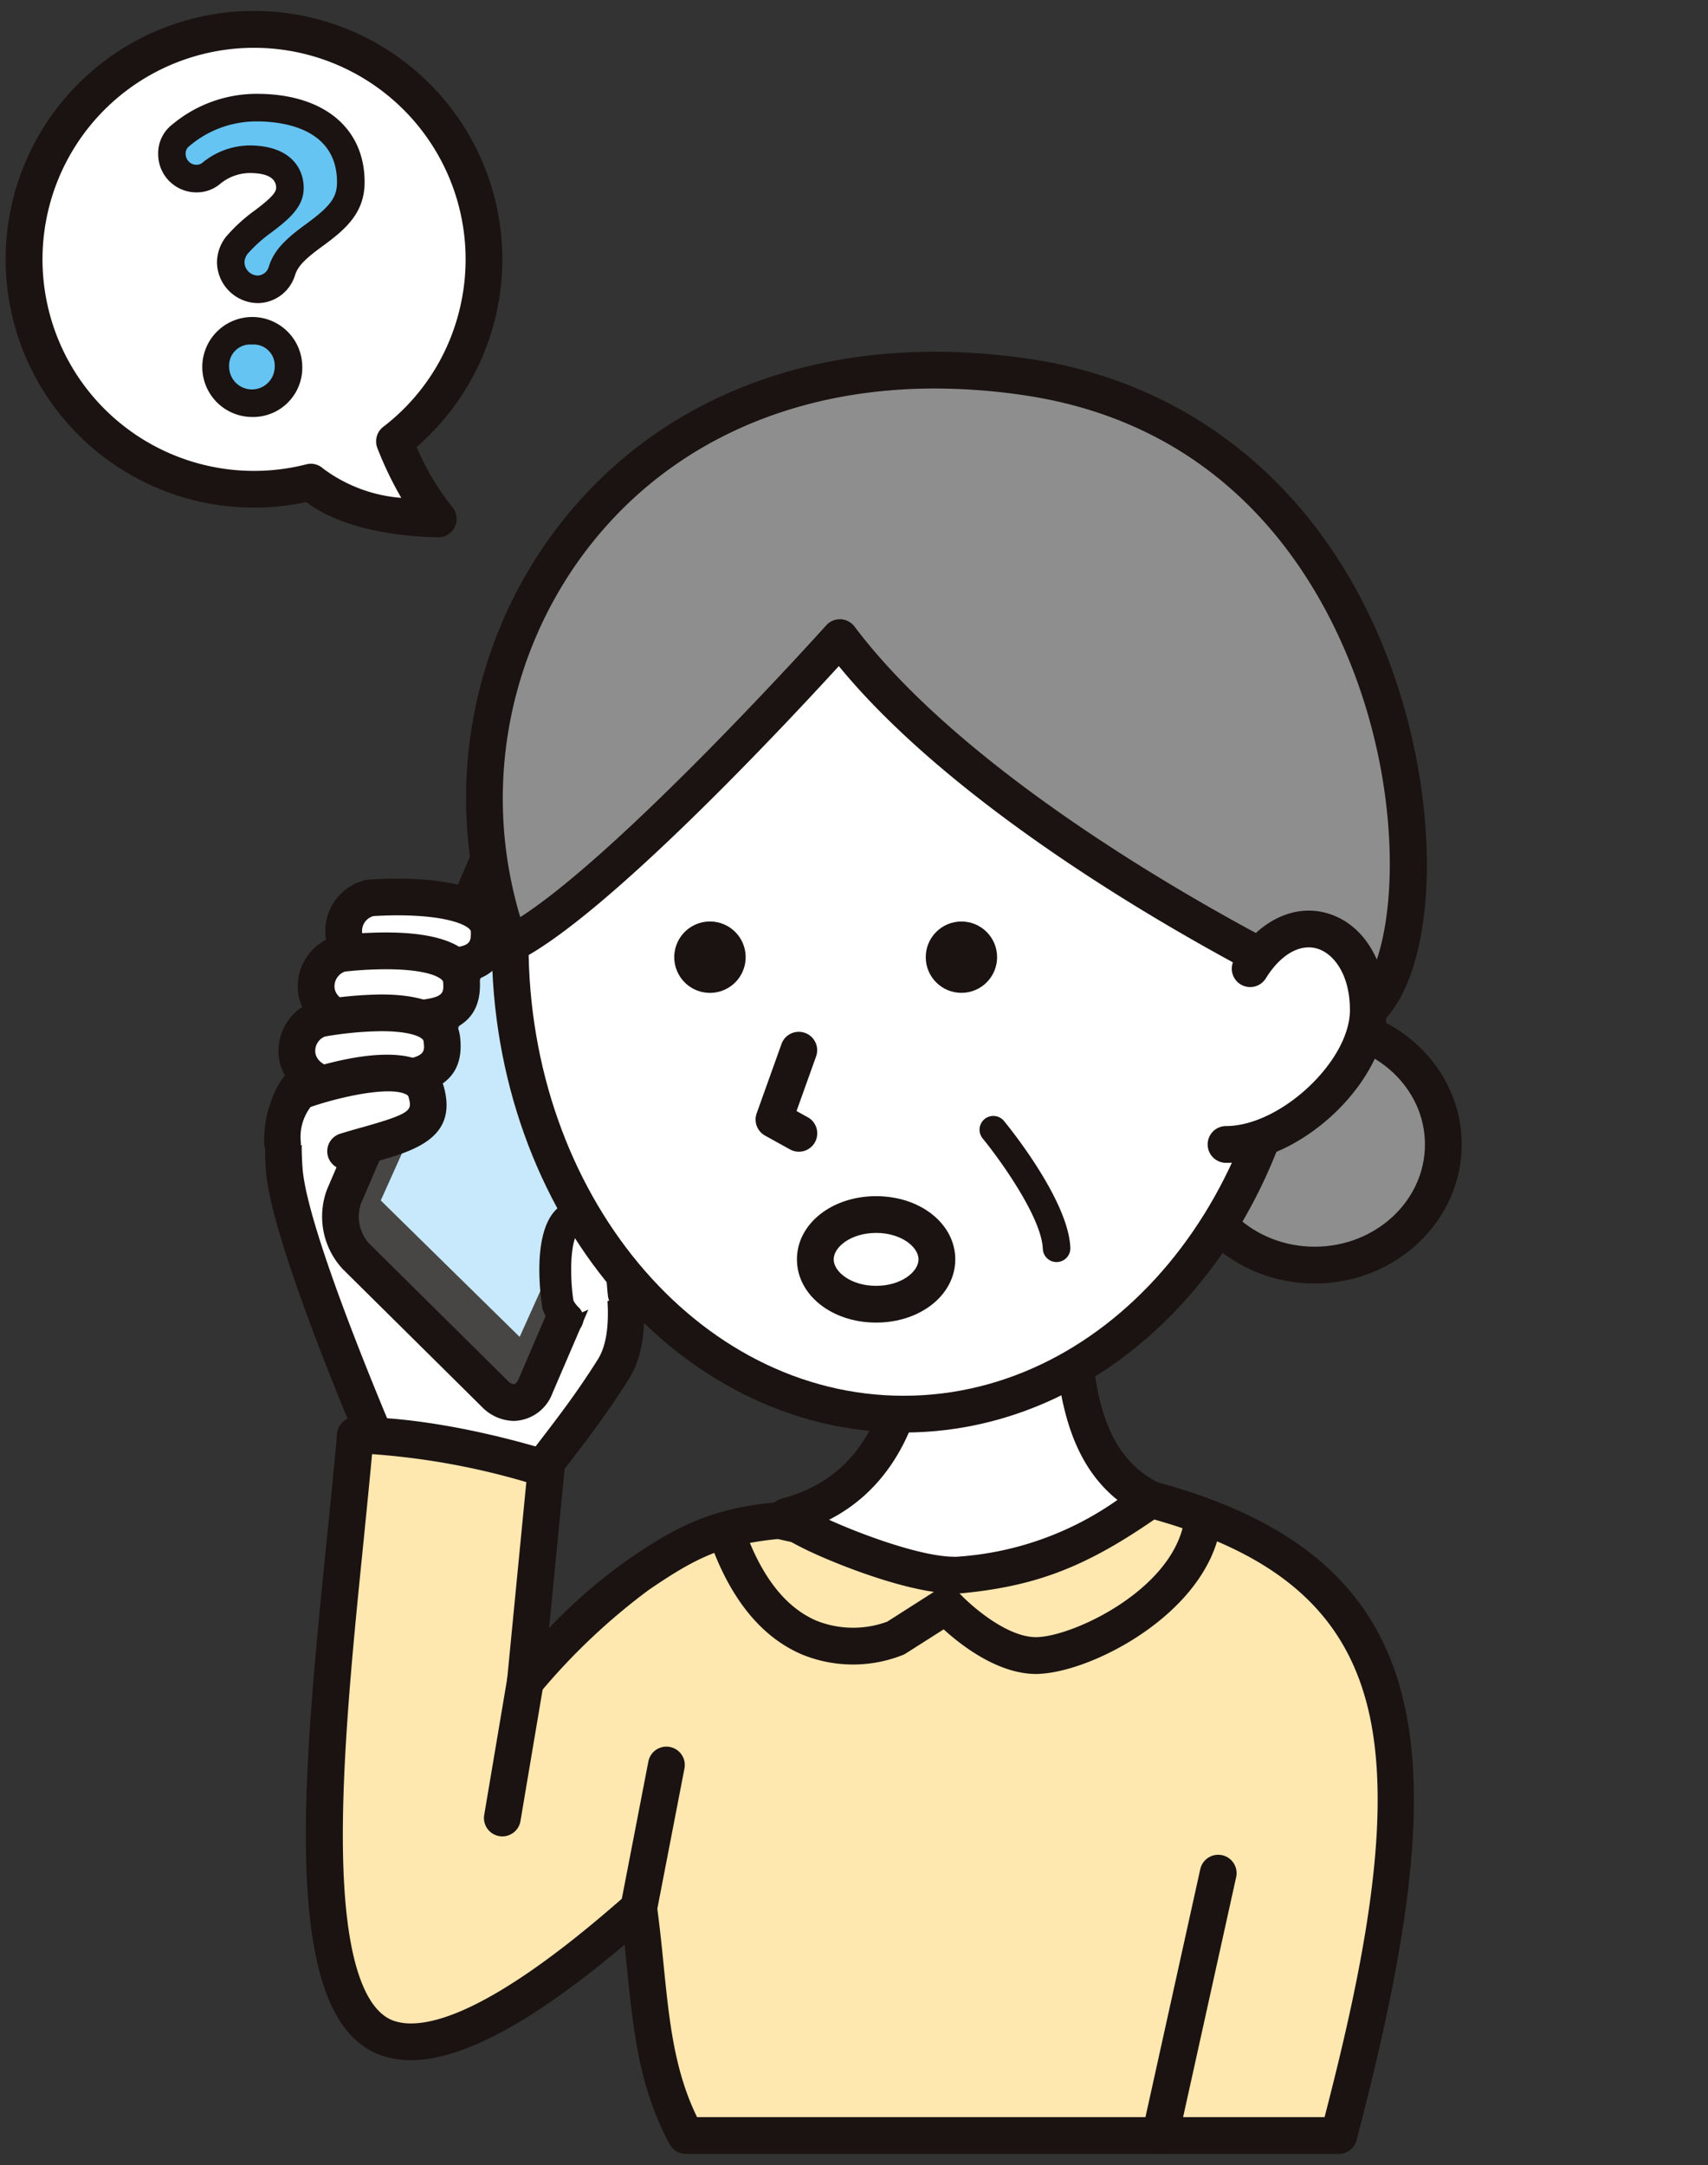
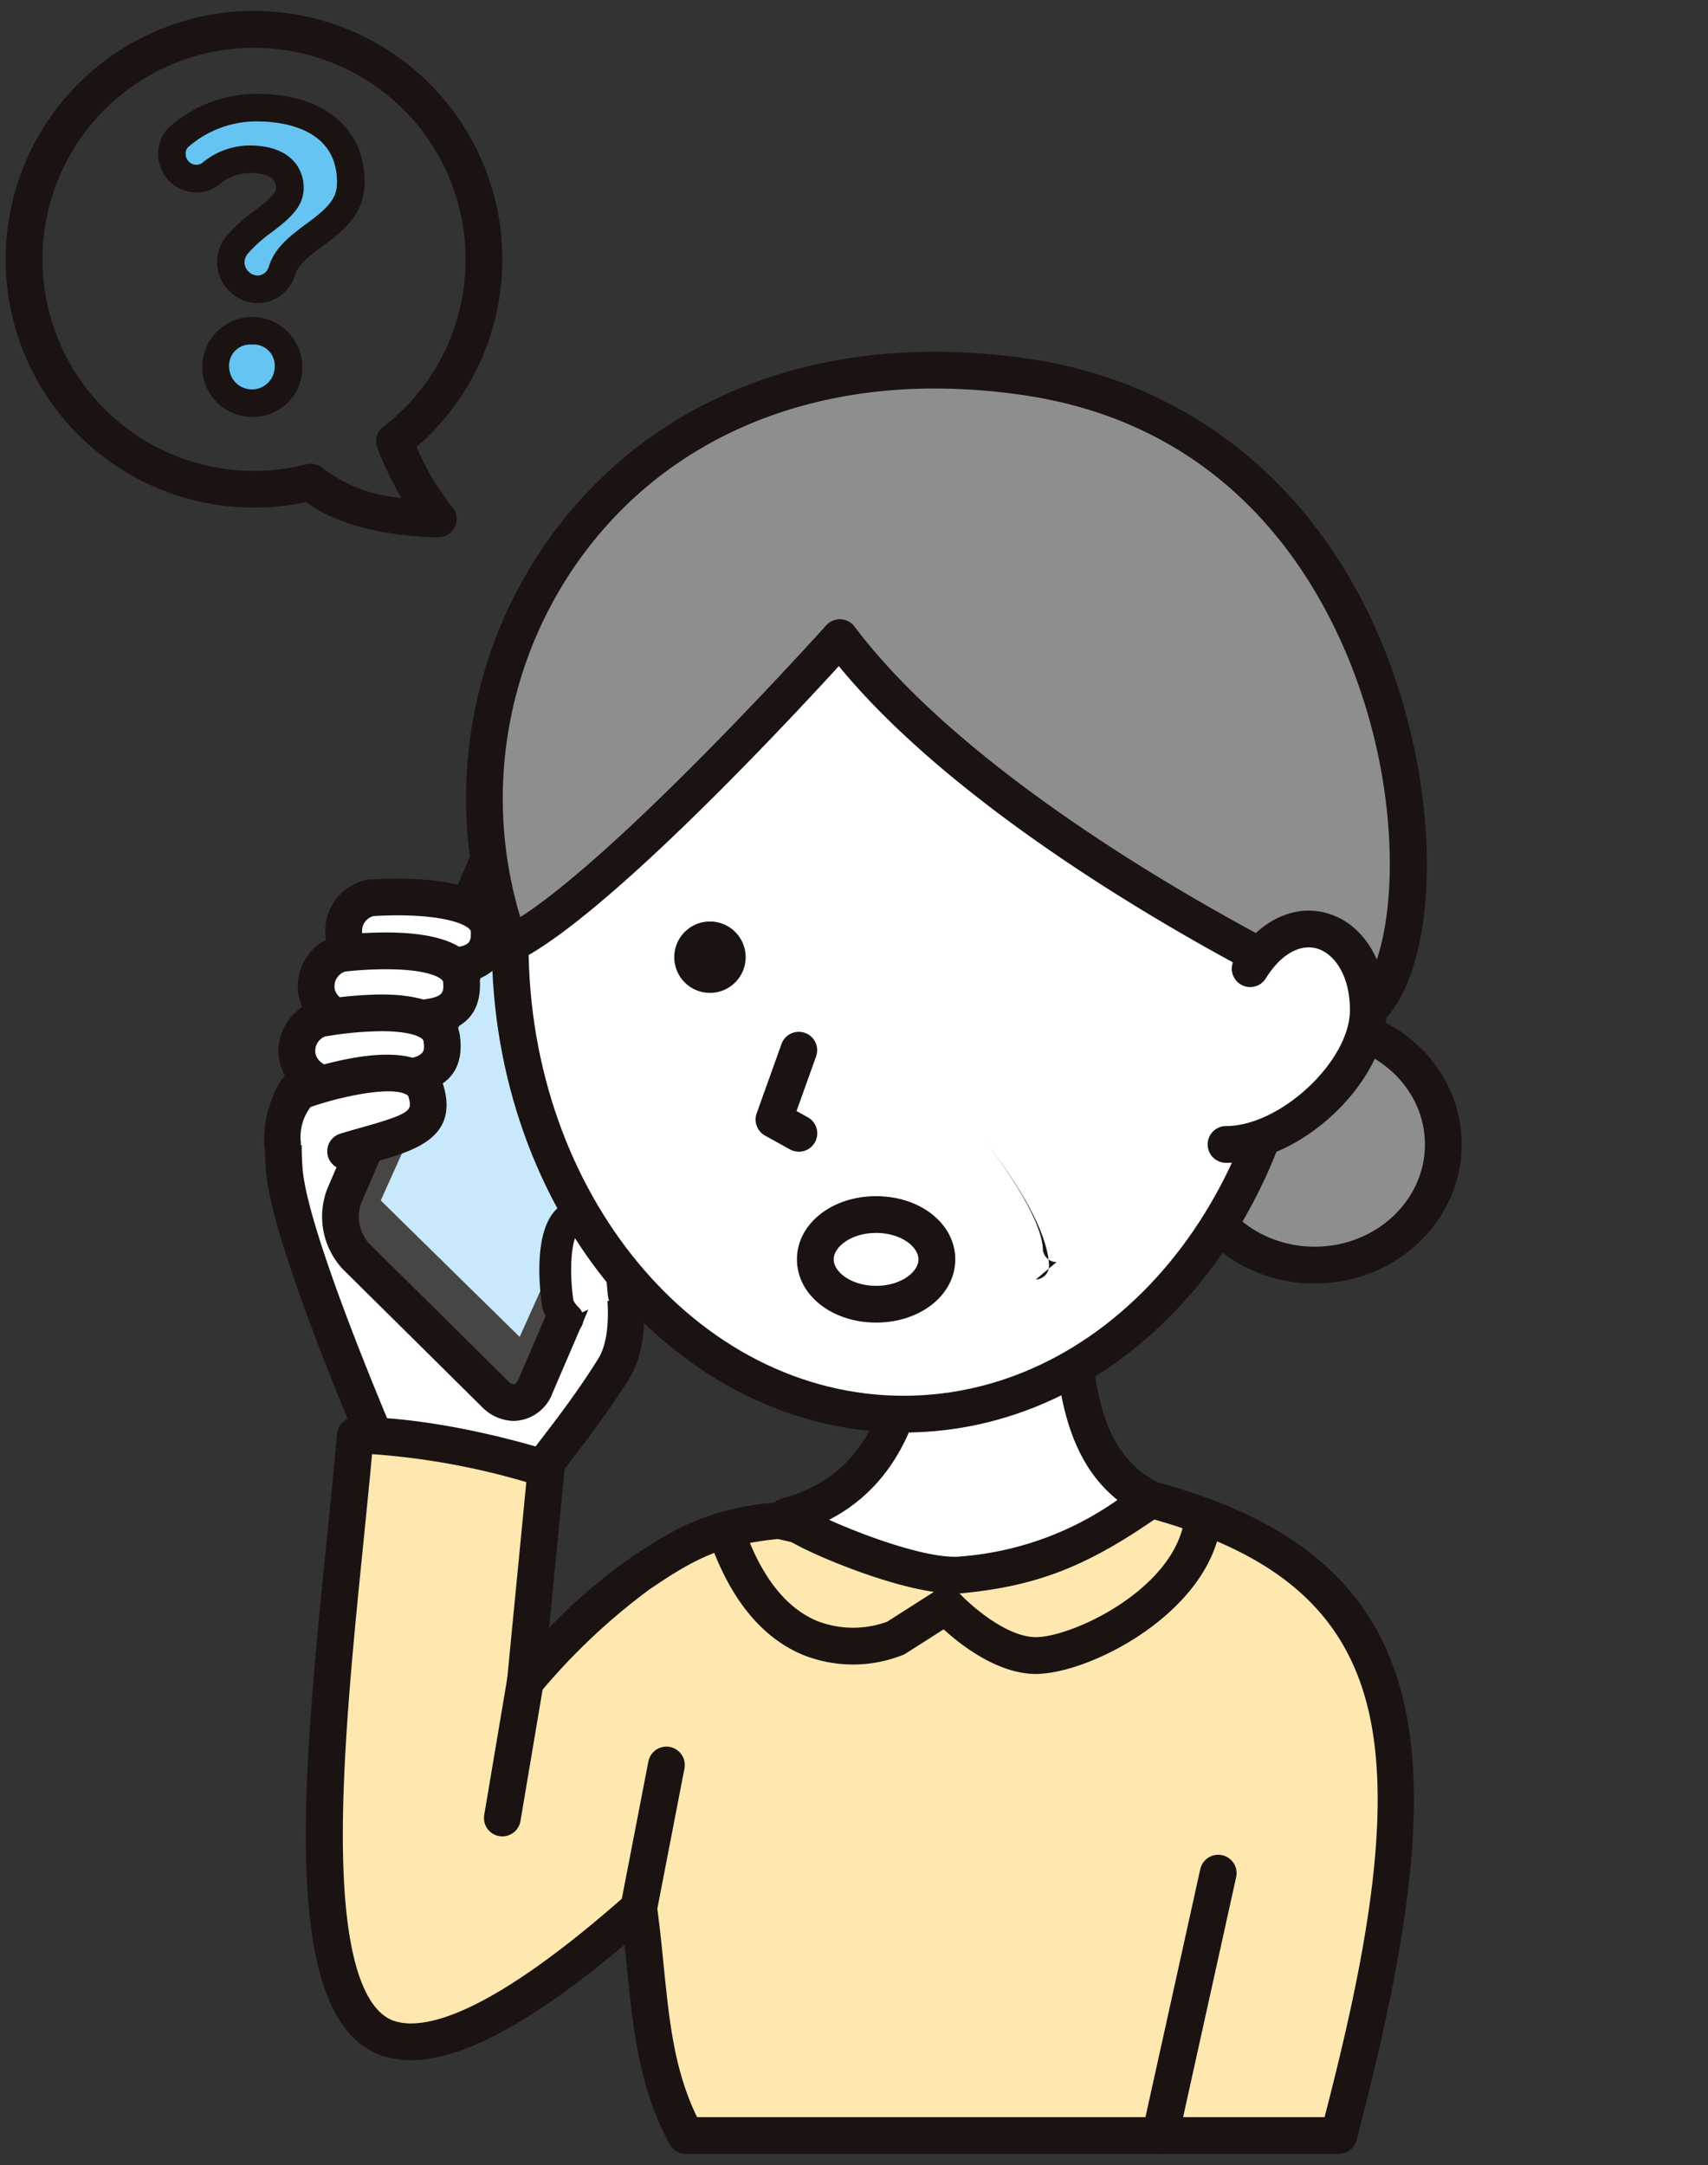
<svg xmlns="http://www.w3.org/2000/svg" width="142" height="180" viewBox="0 0 142 180">
  <rect x="0" y="0" width="142" height="180" fill="#333333" stroke="none" />
  <g id="illust-solicitation-02" transform="translate(-452.804 -122.057)">
    <rect id="長方形_105" data-name="長方形 105" width="142" height="180" transform="translate(452.804 122.057)" opacity="0.001" />
    <g id="グループ_46" data-name="グループ 46" transform="translate(474.765 151.303)">
      <g id="グループ_30" data-name="グループ 30" transform="translate(0.077 48.796)">
        <path id="パス_58" data-name="パス 58" d="M507.525,320.324s-8.4-19.14-8.839-25.282c-.715-9.936,4.494-7.184,6.912-10.825s9.193-9.847,11.926-5.077,12.864,25.649,8.535,32.524-8.469,10.441-8.535,13.243-9.235,0-9.235,0Z" transform="translate(-497.092 -275.88)" fill="#fff" />
        <path id="パス_59" data-name="パス 59" d="M513.628,326.208a31.04,31.04,0,0,1-7.257-1.311,1.529,1.529,0,0,1-1.06-1.21l-.732-4.4c-.9-2.07-8.45-19.528-8.888-25.61-.512-7.116,1.866-8.791,4.788-10.114a4.976,4.976,0,0,0,2.375-1.666c1.925-2.9,6.454-7.492,10.413-7.492a4.559,4.559,0,0,1,4.11,2.5c.143.25,13.94,25.463,8.5,34.1-1.78,2.829-3.546,5.13-4.964,6.979-1.849,2.409-3.308,4.312-3.337,5.487C517.56,324.295,517.136,326.208,513.628,326.208Zm-5.463-3.979a24.669,24.669,0,0,0,5.463.924,4.018,4.018,0,0,0,.916-.082c.2-2.061,1.79-4.132,3.947-6.945,1.452-1.892,3.1-4.037,4.8-6.746,1.548-2.457.919-8.045-1.769-15.733a104.417,104.417,0,0,0-6.8-15.218,1.555,1.555,0,0,0-1.46-.965c-2.352,0-6.168,3.569-7.868,6.128a7.823,7.823,0,0,1-3.66,2.758c-1.974.894-3.4,1.541-3,7.111.419,5.811,8.632,24.59,8.715,24.779a1.524,1.524,0,0,1,.107.363Z" transform="translate(-495.621 -274.408)" fill="#1a1311" />
      </g>
      <g id="グループ_31" data-name="グループ 31" transform="translate(3.465 88.562)">
        <path id="パス_60" data-name="パス 60" d="M574.015,360.825c-25.322,3.044-24.538,3.022-30.94,1.746-5.223.476-7.822,1.9-11.639,4.493a53.827,53.827,0,0,0-9.424,8.905l1.726-17.69s-8.543-2.787-15.861-2.786c-1.666,18.955-6.052,47.306,2.785,50.148,5.534,1.78,14.839-5.63,20.774-10.822.959,7.044.783,13.114,3.921,18.887H589.64C597.712,382.871,597.356,367.116,574.015,360.825Z" transform="translate(-503.763 -353.965)" fill="#ffe7b0" />
        <path id="パス_61" data-name="パス 61" d="M588.15,413.762H533.867a1.528,1.528,0,0,1-1.342-.8c-2.541-4.677-3.031-9.5-3.549-14.616q-.1-.975-.2-1.977c-5.428,4.561-12.391,9.6-17.767,9.6a7.477,7.477,0,0,1-2.3-.344c-8.754-2.815-6.677-23.334-4.67-43.178.306-3.017.594-5.866.831-8.558a1.527,1.527,0,0,1,1.521-1.394c7.48,0,15.979,2.744,16.337,2.861a1.527,1.527,0,0,1,1.046,1.6l-1.276,13.082a44.942,44.942,0,0,1,6.594-5.709c3.721-2.527,6.592-4.225,12.36-4.751a1.562,1.562,0,0,1,.438.024l.4.08a24.878,24.878,0,0,0,5.583.7c3.289,0,8.757-.658,21.969-2.247l2.5-.3a1.557,1.557,0,0,1,.58.042c24.508,6.6,24.855,23.617,16.707,54.743A1.528,1.528,0,0,1,588.15,413.762ZM534.8,410.706H586.97c3.187-12.325,5.74-24.839,3.66-33.77-1.894-8.134-7.518-13.087-18.218-16.03l-2.206.265c-13.727,1.652-18.862,2.269-22.334,2.269a27.9,27.9,0,0,1-6.182-.762l-.185-.037c-4.73.462-7.014,1.71-10.7,4.215a52.562,52.562,0,0,0-9.1,8.609,1.528,1.528,0,0,1-2.7-1.116l1.6-16.442a60.338,60.338,0,0,0-12.826-2.324c-.21,2.283-.452,4.67-.7,7.171-.885,8.746-1.889,18.659-1.707,26.409.238,10.142,2.455,12.968,4.272,13.552a4.457,4.457,0,0,0,1.363.2c5.69,0,14.907-8.064,17.936-10.714a1.528,1.528,0,0,1,2.52.944c.231,1.693.4,3.322.555,4.9C532.49,402.723,532.9,406.81,534.8,410.706Z" transform="translate(-502.273 -352.493)" fill="#1a1311" />
      </g>
      <g id="グループ_32" data-name="グループ 32" transform="translate(4.812 32.914)">
        <path id="パス_62" data-name="パス 62" d="M522.06,299.194l-15.918-15.762,17.192-40.02,15.917,15.763Z" transform="translate(-505.519 -243.316)" fill="#474645" />
        <path id="パス_63" data-name="パス 63" d="M526.22,297.6l-13.962-13.827,16.054-36.713,13.962,13.828Z" transform="translate(-508.52 -245.108)" fill="#474645" />
        <path id="パス_64" data-name="パス 64" d="M526.054,295.085l-11.548-11.344L530.1,249.072l11.549,11.344Z" transform="translate(-509.623 -246.093)" fill="#c8e9fb" />
        <path id="パス_65" data-name="パス 65" d="M520.852,299.2a3.791,3.791,0,0,1-2.645-1.17l-11.559-11.446a6.414,6.414,0,0,1-1.3-6.668l14.767-34.38a3.525,3.525,0,0,1,3.226-2.313,3.793,3.793,0,0,1,2.646,1.17l11.557,11.447a6.416,6.416,0,0,1,1.3,6.668l-14.767,34.38A3.526,3.526,0,0,1,520.852,299.2Zm2.492-52.922c-.13,0-.3.186-.418.464l-14.768,34.381a3.359,3.359,0,0,0,.641,3.29l11.558,11.446a.832.832,0,0,0,.5.286c.131,0,.3-.186.418-.464L536.036,261.3a3.361,3.361,0,0,0-.64-3.291l-11.558-11.447A.833.833,0,0,0,523.344,246.279Z" transform="translate(-504.918 -243.223)" fill="#1a1311" />
      </g>
      <path id="パス_66" data-name="パス 66" d="M555.14,421.256a1.547,1.547,0,0,1-.291-.029,1.527,1.527,0,0,1-1.21-1.79l2.311-11.948a1.528,1.528,0,0,1,3,.579l-2.311,11.948A1.529,1.529,0,0,1,555.14,421.256Z" transform="translate(-524.001 -290.311)" fill="#1a1311" />
      <path id="パス_67" data-name="パス 67" d="M532.883,407.093a1.566,1.566,0,0,1-.256-.021,1.527,1.527,0,0,1-1.252-1.76l1.911-11.339a1.528,1.528,0,1,1,3.013.508l-1.911,11.338A1.528,1.528,0,0,1,532.883,407.093Z" transform="translate(-513.079 -283.661)" fill="#1a1311" />
      <g id="グループ_33" data-name="グループ 33" transform="translate(5.077 43.803)">
        <path id="パス_68" data-name="パス 68" d="M510.608,267.682s9.922-.808,9.94,2.8c.016,3.433-3.022,2.863-7.752,3.024C507.717,273.677,507.211,268.733,510.608,267.682Z" transform="translate(-506.913 -266.076)" fill="#fff" />
        <path id="パス_69" data-name="パス 69" d="M511.063,273.563c-3.433,0-5.273-2.012-5.575-4.006a4.351,4.351,0,0,1,3.2-4.806,1.525,1.525,0,0,1,.328-.063c.041,0,1.028-.082,2.386-.082,4.189,0,9.187.762,9.2,4.394.021,4.437-3.845,4.482-7.254,4.521-.618.007-1.276.015-1.972.039C511.27,273.561,511.166,273.563,511.063,273.563Zm-1.623-5.843a1.283,1.283,0,0,0-.93,1.381c.135.9,1.227,1.456,2.76,1.4.722-.024,1.4-.033,2.042-.041,4.242-.048,4.24-.317,4.235-1.45,0-.361-1.462-1.354-6.149-1.354C510.493,267.66,509.764,267.7,509.44,267.719Z" transform="translate(-505.439 -264.604)" fill="#1a1311" />
      </g>
      <g id="グループ_34" data-name="グループ 34" transform="translate(2.783 48.279)">
        <path id="パス_70" data-name="パス 70" d="M505.967,276.624s9.867-1.3,10.066,2.295c.188,3.427-2.873,3.011-7.589,3.41C503.379,282.757,502.626,277.844,505.967,276.624Z" transform="translate(-502.408 -274.866)" fill="#fff" />
        <path id="パス_71" data-name="パス 71" d="M506.361,282.411c-3.235,0-5.023-1.927-5.362-3.837a4.376,4.376,0,0,1,2.97-4.857,1.594,1.594,0,0,1,.324-.079,33.817,33.817,0,0,1,3.978-.243c5.039,0,7.668,1.335,7.813,3.968.243,4.429-3.614,4.668-7.018,4.879-.616.039-1.273.079-1.967.138C506.844,282.4,506.6,282.411,506.361,282.411Zm-1.486-5.766a1.3,1.3,0,0,0-.866,1.4c.112.634.789,1.313,2.352,1.313.154,0,.315-.007.481-.021.718-.061,1.4-.1,2.037-.143,4.232-.262,4.216-.531,4.155-1.661-.019-.352-1.21-1.081-4.762-1.081A31.8,31.8,0,0,0,504.875,276.645Z" transform="translate(-500.934 -273.394)" fill="#1a1311" />
      </g>
      <g id="グループ_35" data-name="グループ 35" transform="translate(1.184 53.433)">
        <path id="パス_72" data-name="パス 72" d="M502.668,287.017s9.769-1.9,10.185,1.681c.4,3.409-2.686,3.179-7.369,3.863C500.457,293.295,499.406,288.438,502.668,287.017Z" transform="translate(-499.268 -284.986)" fill="#fff" />
        <path id="パス_73" data-name="パス 73" d="M503.018,292.692c-3.229,0-4.784-1.963-5.134-3.644a4.351,4.351,0,0,1,2.7-4.9,1.556,1.556,0,0,1,.319-.1,32.42,32.42,0,0,1,5.45-.531c5.07,0,6.357,1.923,6.545,3.536.511,4.406-3.325,4.878-6.71,5.294-.613.075-1.266.155-1.955.256A8.412,8.412,0,0,1,503.018,292.692Zm-1.355-5.68a1.287,1.287,0,0,0-.788,1.412c.122.586.749,1.212,2.143,1.212a5.445,5.445,0,0,0,.771-.059c.714-.1,1.391-.188,2.024-.266,4.21-.518,4.179-.785,4.048-1.91-.038-.321-1.024-.832-3.51-.832A29.355,29.355,0,0,0,501.663,287.012Z" transform="translate(-497.793 -283.514)" fill="#1a1311" />
      </g>
      <g id="グループ_36" data-name="グループ 36" transform="translate(22.878 70.48)">
        <path id="パス_74" data-name="パス 74" d="M544.017,328.175a3.325,3.325,0,0,1-.8-1.151s-1.252-7.919,2.194-7.424c2.45.351,2.85,1.726,3.055,3.956.069.759.117,1.616.213,2.568" transform="translate(-541.671 -318.258)" fill="#fff" />
        <path id="パス_75" data-name="パス 75" d="M542.738,328.222a1.314,1.314,0,0,1-.906-.36,4.649,4.649,0,0,1-1.11-1.605,1.287,1.287,0,0,1-.083-.3c-.159-1-.85-6.105,1.128-8.11a2.879,2.879,0,0,1,2.557-.826c3.758.539,4.023,3.42,4.181,5.141.028.313.053.64.079.984.037.49.076,1.013.133,1.571a1.319,1.319,0,1,1-2.625.267c-.06-.581-.1-1.128-.139-1.64-.025-.329-.049-.644-.076-.943-.2-2.148-.485-2.562-1.928-2.769-.208-.031-.254.017-.3.066-.663.672-.752,3.437-.427,5.675a2.049,2.049,0,0,0,.426.569,1.319,1.319,0,0,1-.906,2.278Z" transform="translate(-540.392 -316.986)" fill="#1a1311" />
      </g>
      <g id="グループ_37" data-name="グループ 37" transform="translate(0 58.435)">
        <path id="パス_76" data-name="パス 76" d="M498.469,302.106c0-2.526.807-3.811,1.62-4.324,0,0,9.37-3.359,10.324.117.908,3.31-2.173,3.549-6.7,4.935" transform="translate(-496.941 -294.802)" fill="#fff" />
        <path id="パス_77" data-name="パス 77" d="M502.242,302.9a1.528,1.528,0,0,1-.447-2.989c.69-.211,1.346-.4,1.962-.57,4.08-1.15,4.01-1.41,3.71-2.5-.015-.053-.032-.115-.2-.2-1.355-.7-5.453.19-7.938,1.049a4.1,4.1,0,0,0-.807,2.955,1.528,1.528,0,0,1-3.056,0c0-3.606,1.461-5.066,2.333-5.616a1.573,1.573,0,0,1,.3-.146c1.227-.44,7.5-2.551,10.576-.953a3.329,3.329,0,0,1,1.737,2.1c1.174,4.277-2.546,5.326-5.828,6.251-.594.168-1.229.346-1.9.551A1.539,1.539,0,0,1,502.242,302.9Z" transform="translate(-495.469 -293.335)" fill="#1a1311" />
      </g>
      <path id="パス_78" data-name="パス 78" d="M640.279,448.835a1.531,1.531,0,0,1-1.494-1.858l4.822-21.815a1.528,1.528,0,1,1,2.984.66l-4.822,21.815A1.529,1.529,0,0,1,640.279,448.835Z" transform="translate(-565.78 -299.003)" fill="#1a1311" />
      <g id="グループ_38" data-name="グループ 38" transform="translate(75.117 54.345)">
        <path id="パス_79" data-name="パス 79" d="M667.357,298.338c0,5.54-4.789,10.032-10.695,10.032s-10.695-4.492-10.695-10.032,4.787-10.033,10.695-10.033S667.357,292.8,667.357,298.338Z" transform="translate(-644.439 -286.777)" fill="#8e8e8f" />
        <path id="パス_80" data-name="パス 80" d="M655.19,308.426c-6.74,0-12.223-5.186-12.223-11.56S648.449,285.3,655.19,285.3s12.223,5.186,12.223,11.561S661.928,308.426,655.19,308.426Zm0-20.065c-5.055,0-9.167,3.816-9.167,8.505s4.112,8.5,9.167,8.5,9.167-3.815,9.167-8.5S660.244,288.361,655.19,288.361Z" transform="translate(-642.967 -285.305)" fill="#1a1311" />
      </g>
      <g id="グループ_39" data-name="グループ 39" transform="translate(41.898 67.254)">
        <path id="パス_81" data-name="パス 81" d="M590.481,317.356s4.8,20.515-9.741,24.339c.765,1.07,10.543,5.259,14.544,4.862,5.637-.561,9.516-1.874,15.747-6.264-7.836-3.909-6.036-14.6-7.21-22.937S590.481,317.356,590.481,317.356Z" transform="translate(-579.212 -312.124)" fill="#fff" />
        <path id="パス_82" data-name="パス 82" d="M593.238,346.638h0c-2.789,0-6.751-1.355-8.864-2.162-1.631-.622-5.513-2.2-6.349-3.366a1.528,1.528,0,0,1,.855-2.366c5.339-1.4,8.43-5.516,9.187-12.224a34.5,34.5,0,0,0-.545-10.29,1.53,1.53,0,0,1,.625-1.607c.237-.162,5.847-3.971,10.222-3.971,3.042,0,5.044,1.829,5.495,5.018.288,2.039.4,4.218.514,6.327.35,6.618.68,12.871,5.865,15.457a1.528,1.528,0,0,1,.2,2.617c-6.051,4.262-10.207,5.911-16.475,6.535C593.736,346.627,593.492,346.638,593.238,346.638Zm-10.432-6.13c2.94,1.33,7.778,3.075,10.432,3.075h0a4.111,4.111,0,0,0,.423-.019,26.066,26.066,0,0,0,13.122-4.707c-4.779-3.825-5.137-10.621-5.458-16.7-.113-2.136-.22-4.155-.488-6.061-.279-1.983-1.19-2.389-2.469-2.389-2.4,0-5.8,1.764-7.644,2.89C592.106,323.719,591.813,335.9,582.806,340.508Z" transform="translate(-577.74 -310.652)" fill="#1a1311" />
      </g>
      <g id="グループ_40" data-name="グループ 40" transform="translate(18.925 8.659)">
        <path id="パス_83" data-name="パス 83" d="M601.061,237.666c0,21.579-14.648,39.071-32.717,39.071s-32.715-17.492-32.715-39.071,14.647-39.07,32.715-39.07S601.061,216.088,601.061,237.666Z" transform="translate(-534.101 -197.068)" fill="#fff" />
        <path id="パス_84" data-name="パス 84" d="M566.872,276.792c-18.882,0-34.243-18.212-34.243-40.6s15.361-40.6,34.243-40.6,34.245,18.212,34.245,40.6S585.755,276.792,566.872,276.792Zm0-78.141c-17.2,0-31.187,16.841-31.187,37.542s13.99,37.543,31.187,37.543,31.189-16.842,31.189-37.543S584.07,198.652,566.872,198.652Z" transform="translate(-532.629 -195.596)" fill="#1a1311" />
      </g>
      <path id="パス_85" data-name="パス 85" d="M568.357,274.57a2.967,2.967,0,1,1-2.967-2.966A2.966,2.966,0,0,1,568.357,274.57Z" transform="translate(-528.326 -224.236)" fill="#1a1311" />
-       <circle id="楕円形_8" data-name="楕円形 8" cx="2.966" cy="2.966" r="2.966" transform="translate(55.004 47.368)" fill="#1a1311" />
      <g id="グループ_41" data-name="グループ 41" transform="translate(40.863 56.523)">
        <path id="パス_86" data-name="パス 86" d="M580.776,292.582l-2.069,5.782,2.069,1.146" transform="translate(-577.179 -291.054)" fill="#fff" />
        <path id="パス_87" data-name="パス 87" d="M579.3,299.565a1.523,1.523,0,0,1-.74-.191l-2.069-1.146a1.527,1.527,0,0,1-.7-1.851l2.069-5.782a1.528,1.528,0,0,1,2.877,1.03l-1.631,4.56.933.516a1.528,1.528,0,0,1-.741,2.865Z" transform="translate(-575.707 -289.581)" fill="#1a1311" />
      </g>
      <g id="グループ_42" data-name="グループ 42" transform="translate(59.479 63.537)">
        <path id="パス_88" data-name="パス 88" d="M614.51,305.6s5.111,6.232,5.257,9.858" transform="translate(-613.364 -304.457)" fill="#fff" />
-         <path id="パス_89" data-name="パス 89" d="M618.662,315.5a1.145,1.145,0,0,1-1.144-1.1c-.107-2.655-3.644-7.526-5-9.178a1.146,1.146,0,0,1,1.773-1.453c.548.668,5.358,6.642,5.515,10.538a1.146,1.146,0,0,1-1.1,1.191Z" transform="translate(-612.26 -303.353)" fill="#1a1311" />
+         <path id="パス_89" data-name="パス 89" d="M618.662,315.5a1.145,1.145,0,0,1-1.144-1.1c-.107-2.655-3.644-7.526-5-9.178c.548.668,5.358,6.642,5.515,10.538a1.146,1.146,0,0,1-1.1,1.191Z" transform="translate(-612.26 -303.353)" fill="#1a1311" />
      </g>
      <g id="グループ_43" data-name="グループ 43" transform="translate(16.772)">
        <path id="パス_90" data-name="パス 90" d="M560.941,203.833s-19.107,21.309-27.409,25.49c-8.492-22.5,8.3-52.159,42.8-47.174,32.474,4.693,36.088,45.584,28.545,52.653C589.017,227.434,569.779,215.609,560.941,203.833Z" transform="translate(-529.852 -180.067)" fill="#8e8e8f" />
        <path id="パス_91" data-name="パス 91" d="M603.429,234.858a1.531,1.531,0,0,1-.644-.142c-14.912-6.928-33.808-18.311-43.377-29.988-4.4,4.812-19.316,20.8-26.639,24.487a1.528,1.528,0,0,1-2.116-.825,37.138,37.138,0,0,1,4.319-33.756c7.152-10.343,18.663-16.04,32.415-16.04a54.187,54.187,0,0,1,7.715.57c14.782,2.137,26.048,12.228,30.911,27.687,3.562,11.325,2.886,23.445-1.54,27.594A1.531,1.531,0,0,1,603.429,234.858Zm-43.937-34.025.067,0a1.529,1.529,0,0,1,1.156.609c8.6,11.458,27.289,22.91,42.313,30.012,2.557-3.7,3.225-13.662.071-23.687-2.642-8.4-9.849-22.893-28.433-25.579a51.134,51.134,0,0,0-7.278-.539c-12.719,0-23.338,5.228-29.9,14.722a34.164,34.164,0,0,0-4.563,29.228c8.6-5.534,25.255-24.061,25.433-24.259A1.527,1.527,0,0,1,559.492,200.833Z" transform="translate(-528.402 -178.594)" fill="#1a1311" />
      </g>
      <g id="グループ_44" data-name="グループ 44" transform="translate(78.441 46.468)">
        <path id="パス_92" data-name="パス 92" d="M654.523,276.108c3.673-5.876,9.8-3.3,9.8,3.469,0,5.179-6.652,11.17-11.83,11.17" transform="translate(-650.966 -271.309)" fill="#fff" />
        <path id="パス_93" data-name="パス 93" d="M651.022,290.8a1.528,1.528,0,0,1,0-3.056c4.525,0,10.3-5.407,10.3-9.643,0-2.99-1.377-4.724-2.742-5.116-1.437-.411-3.018.507-4.237,2.456a1.528,1.528,0,1,1-2.591-1.619c1.954-3.124,4.893-4.57,7.671-3.774,3.009.863,4.954,4.024,4.954,8.053C664.38,284.039,657.263,290.8,651.022,290.8Z" transform="translate(-649.494 -269.837)" fill="#1a1311" />
      </g>
      <path id="パス_94" data-name="パス 94" d="M595.33,381.169c-3.172,0-6.205-2.35-7.7-3.711l-3.166,2.016a1.457,1.457,0,0,1-.192.1,11.206,11.206,0,0,1-8.39-.014c-3.361-1.424-5.933-4.553-7.642-9.3a1.528,1.528,0,1,1,2.875-1.035c1.409,3.913,3.415,6.444,5.959,7.522a8.233,8.233,0,0,0,5.862.074l4.075-2.6a1.53,1.53,0,0,1,1.94.249c.986,1.057,4.089,3.784,6.559,3.631,3.157-.183,11-3.958,12.084-9.488a1.528,1.528,0,1,1,3,.589c-1.367,6.956-10.428,11.69-14.906,11.95Q595.509,381.169,595.33,381.169Z" transform="translate(-531.137 -271.239)" fill="#1a1311" />
      <g id="グループ_45" data-name="グループ 45" transform="translate(44.295 70.204)">
        <path id="パス_95" data-name="パス 95" d="M595.553,323.172c0,2.059-2.263,3.728-5.054,3.728s-5.054-1.669-5.054-3.728,2.262-3.727,5.054-3.727S595.553,321.115,595.553,323.172Z" transform="translate(-583.917 -317.917)" fill="#fff" />
        <path id="パス_96" data-name="パス 96" d="M589.027,326.956c-3.69,0-6.582-2.309-6.582-5.256s2.892-5.255,6.582-5.255,6.582,2.309,6.582,5.255S592.718,326.956,589.027,326.956Zm0-7.455c-2.078,0-3.526,1.159-3.526,2.2s1.448,2.2,3.526,2.2,3.526-1.16,3.526-2.2S591.1,319.5,589.027,319.5Z" transform="translate(-582.445 -316.445)" fill="#1a1311" />
      </g>
    </g>
    <g id="グループ_47" data-name="グループ 47" transform="translate(453.279 122.98)">
-       <path id="パス_97" data-name="パス 97" d="M490.716,166.673a23.782,23.782,0,0,1-3.643-6.451,19.11,19.11,0,1,0-6.956,3.389C482.468,165.744,486.823,166.611,490.716,166.673Z" transform="translate(-454.755 -124.452)" fill="#fff" />
      <path id="パス_98" data-name="パス 98" d="M489.24,166.729h-.024c-2.237-.035-7.571-.4-10.958-2.929a20.647,20.647,0,1,1,9.184-4.583,21.062,21.062,0,0,0,2.97,5.005,1.528,1.528,0,0,1-1.172,2.508Zm-10.6-6.117a1.531,1.531,0,0,1,1.027.4,12.45,12.45,0,0,0,6.5,2.438,29.5,29.5,0,0,1-1.989-4.139,1.527,1.527,0,0,1,.49-1.767,17.416,17.416,0,0,0,6.245-9.366,17.588,17.588,0,1,0-12.647,12.486A1.526,1.526,0,0,1,478.641,160.612Z" transform="translate(-453.279 -122.98)" fill="#1a1311" />
    </g>
    <g id="グループ_48" data-name="グループ 48" transform="translate(465.957 129.859)">
      <path id="パス_99" data-name="パス 99" d="M485.31,151.611a2.391,2.391,0,0,1,.508-1.431,12.816,12.816,0,0,1,2.205-2c1.46-1.1,2.205-1.818,2.205-2.771,0-1.58-1.311-2.385-3.368-2.385a5.054,5.054,0,0,0-3.158,1.163,1.908,1.908,0,0,1-1.252.446,2.047,2.047,0,0,1-2.026-2.024,1.88,1.88,0,0,1,.745-1.581,9.76,9.76,0,0,1,6.318-2.3c4.648,0,7.807,2.116,7.807,6.2,0,1.879-1.013,2.922-3.01,4.382-1.519,1.1-2.354,1.877-2.711,2.979a2.122,2.122,0,0,1-2,1.549A2.278,2.278,0,0,1,485.31,151.611Zm1.759,5.68a2.9,2.9,0,0,1,3.04,2.981,3.04,3.04,0,0,1-6.08,0A2.9,2.9,0,0,1,487.07,157.291Z" transform="translate(-479.278 -137.591)" fill="#65c4f2" />
      <path id="パス_100" data-name="パス 100" d="M485.965,163.353a4.156,4.156,0,1,1,4.186-4.185A4.093,4.093,0,0,1,485.965,163.353Zm0-6.02a1.748,1.748,0,0,0-1.894,1.835,1.894,1.894,0,0,0,3.789,0A1.748,1.748,0,0,0,485.965,157.333Zm.506-3.446a3.441,3.441,0,0,1-3.411-3.381,3.527,3.527,0,0,1,.728-2.107,13.624,13.624,0,0,1,2.434-2.23c1.281-.967,1.756-1.47,1.756-1.86,0-.822-.748-1.239-2.223-1.239a3.917,3.917,0,0,0-2.449.917,3.011,3.011,0,0,1-1.962.692,3.175,3.175,0,0,1-3.172-3.17,3.016,3.016,0,0,1,1.194-2.491,10.932,10.932,0,0,1,7.015-2.531c5.523,0,8.953,2.814,8.953,7.344,0,2.554-1.576,3.914-3.479,5.307-1.5,1.092-2.061,1.676-2.3,2.407A3.277,3.277,0,0,1,486.472,153.887Zm-.716-13.109c3.329,0,4.514,1.824,4.514,3.531,0,1.553-1.154,2.547-2.661,3.686a11.854,11.854,0,0,0-2,1.792,1.231,1.231,0,0,0-.261.72,1.134,1.134,0,0,0,1.119,1.089,1.013,1.013,0,0,0,.918-.787c.445-1.378,1.441-2.3,3.118-3.523,1.991-1.456,2.537-2.2,2.537-3.454,0-4.56-4.658-5.053-6.661-5.053a8.6,8.6,0,0,0-5.6,2.04.753.753,0,0,0-.32.69.9.9,0,0,0,.88.878.77.77,0,0,0,.523-.183A6.255,6.255,0,0,1,485.756,140.778Z" transform="translate(-478.174 -136.487)" fill="#1a1311" />
    </g>
  </g>
</svg>